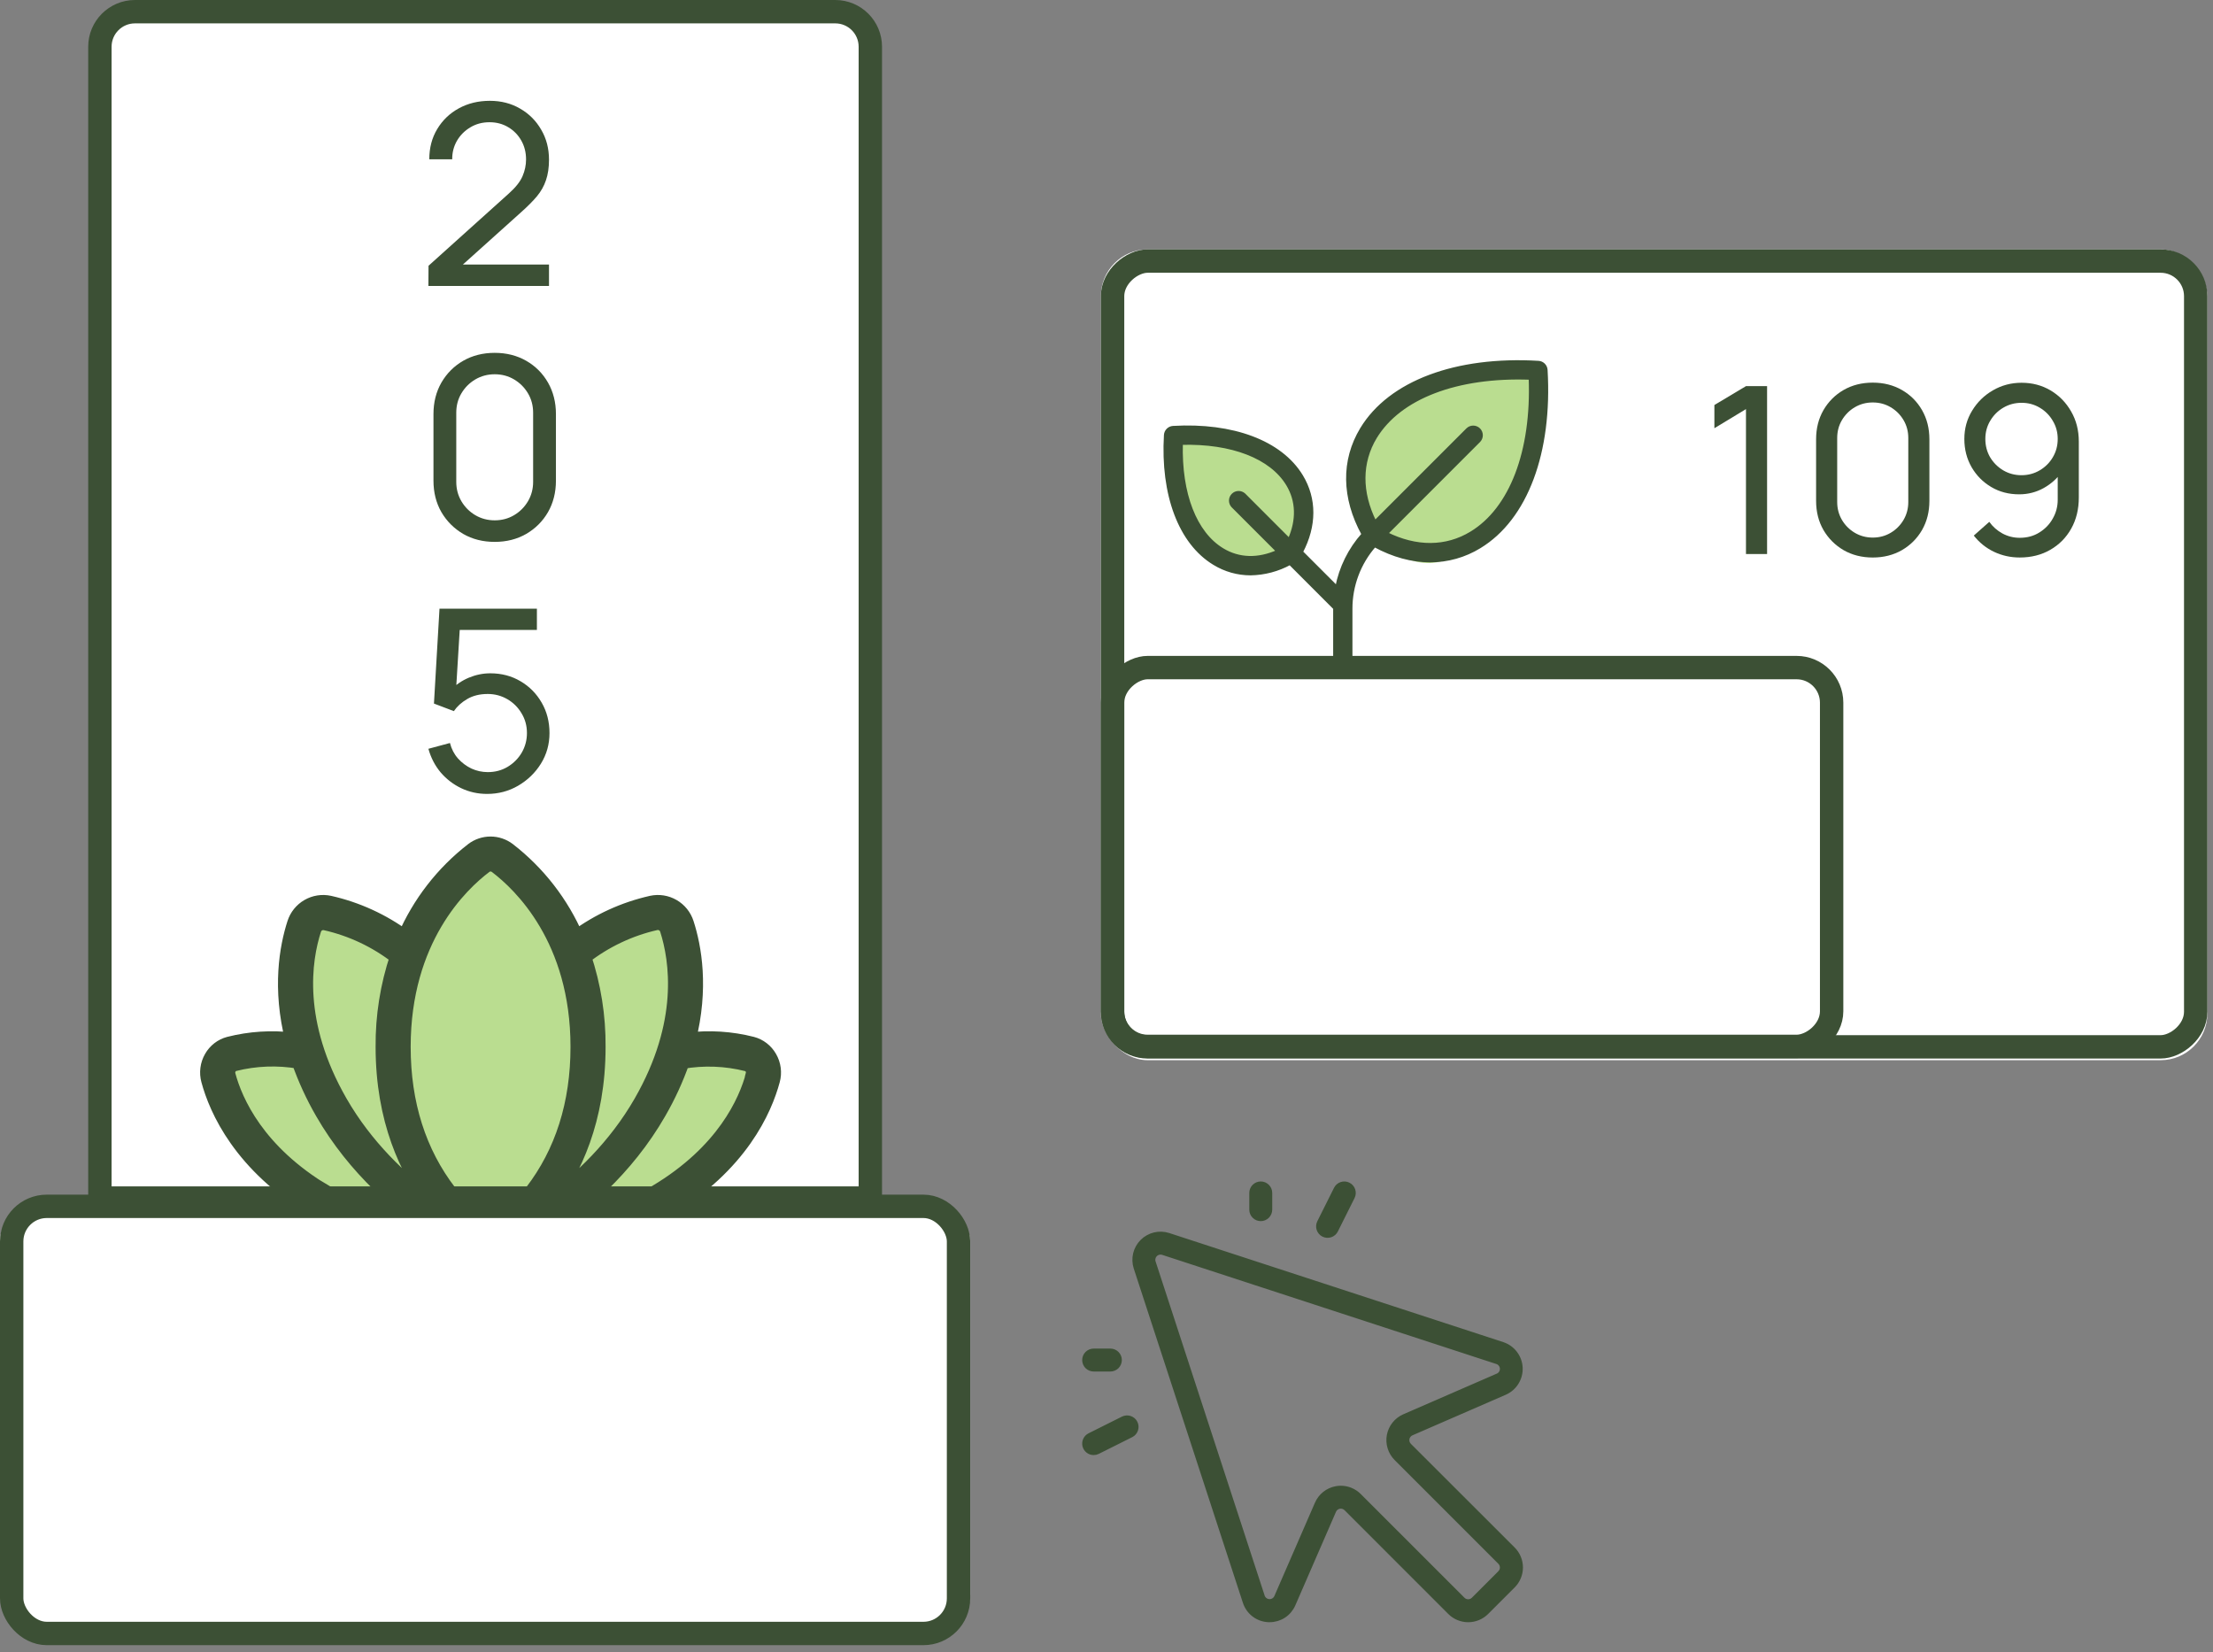
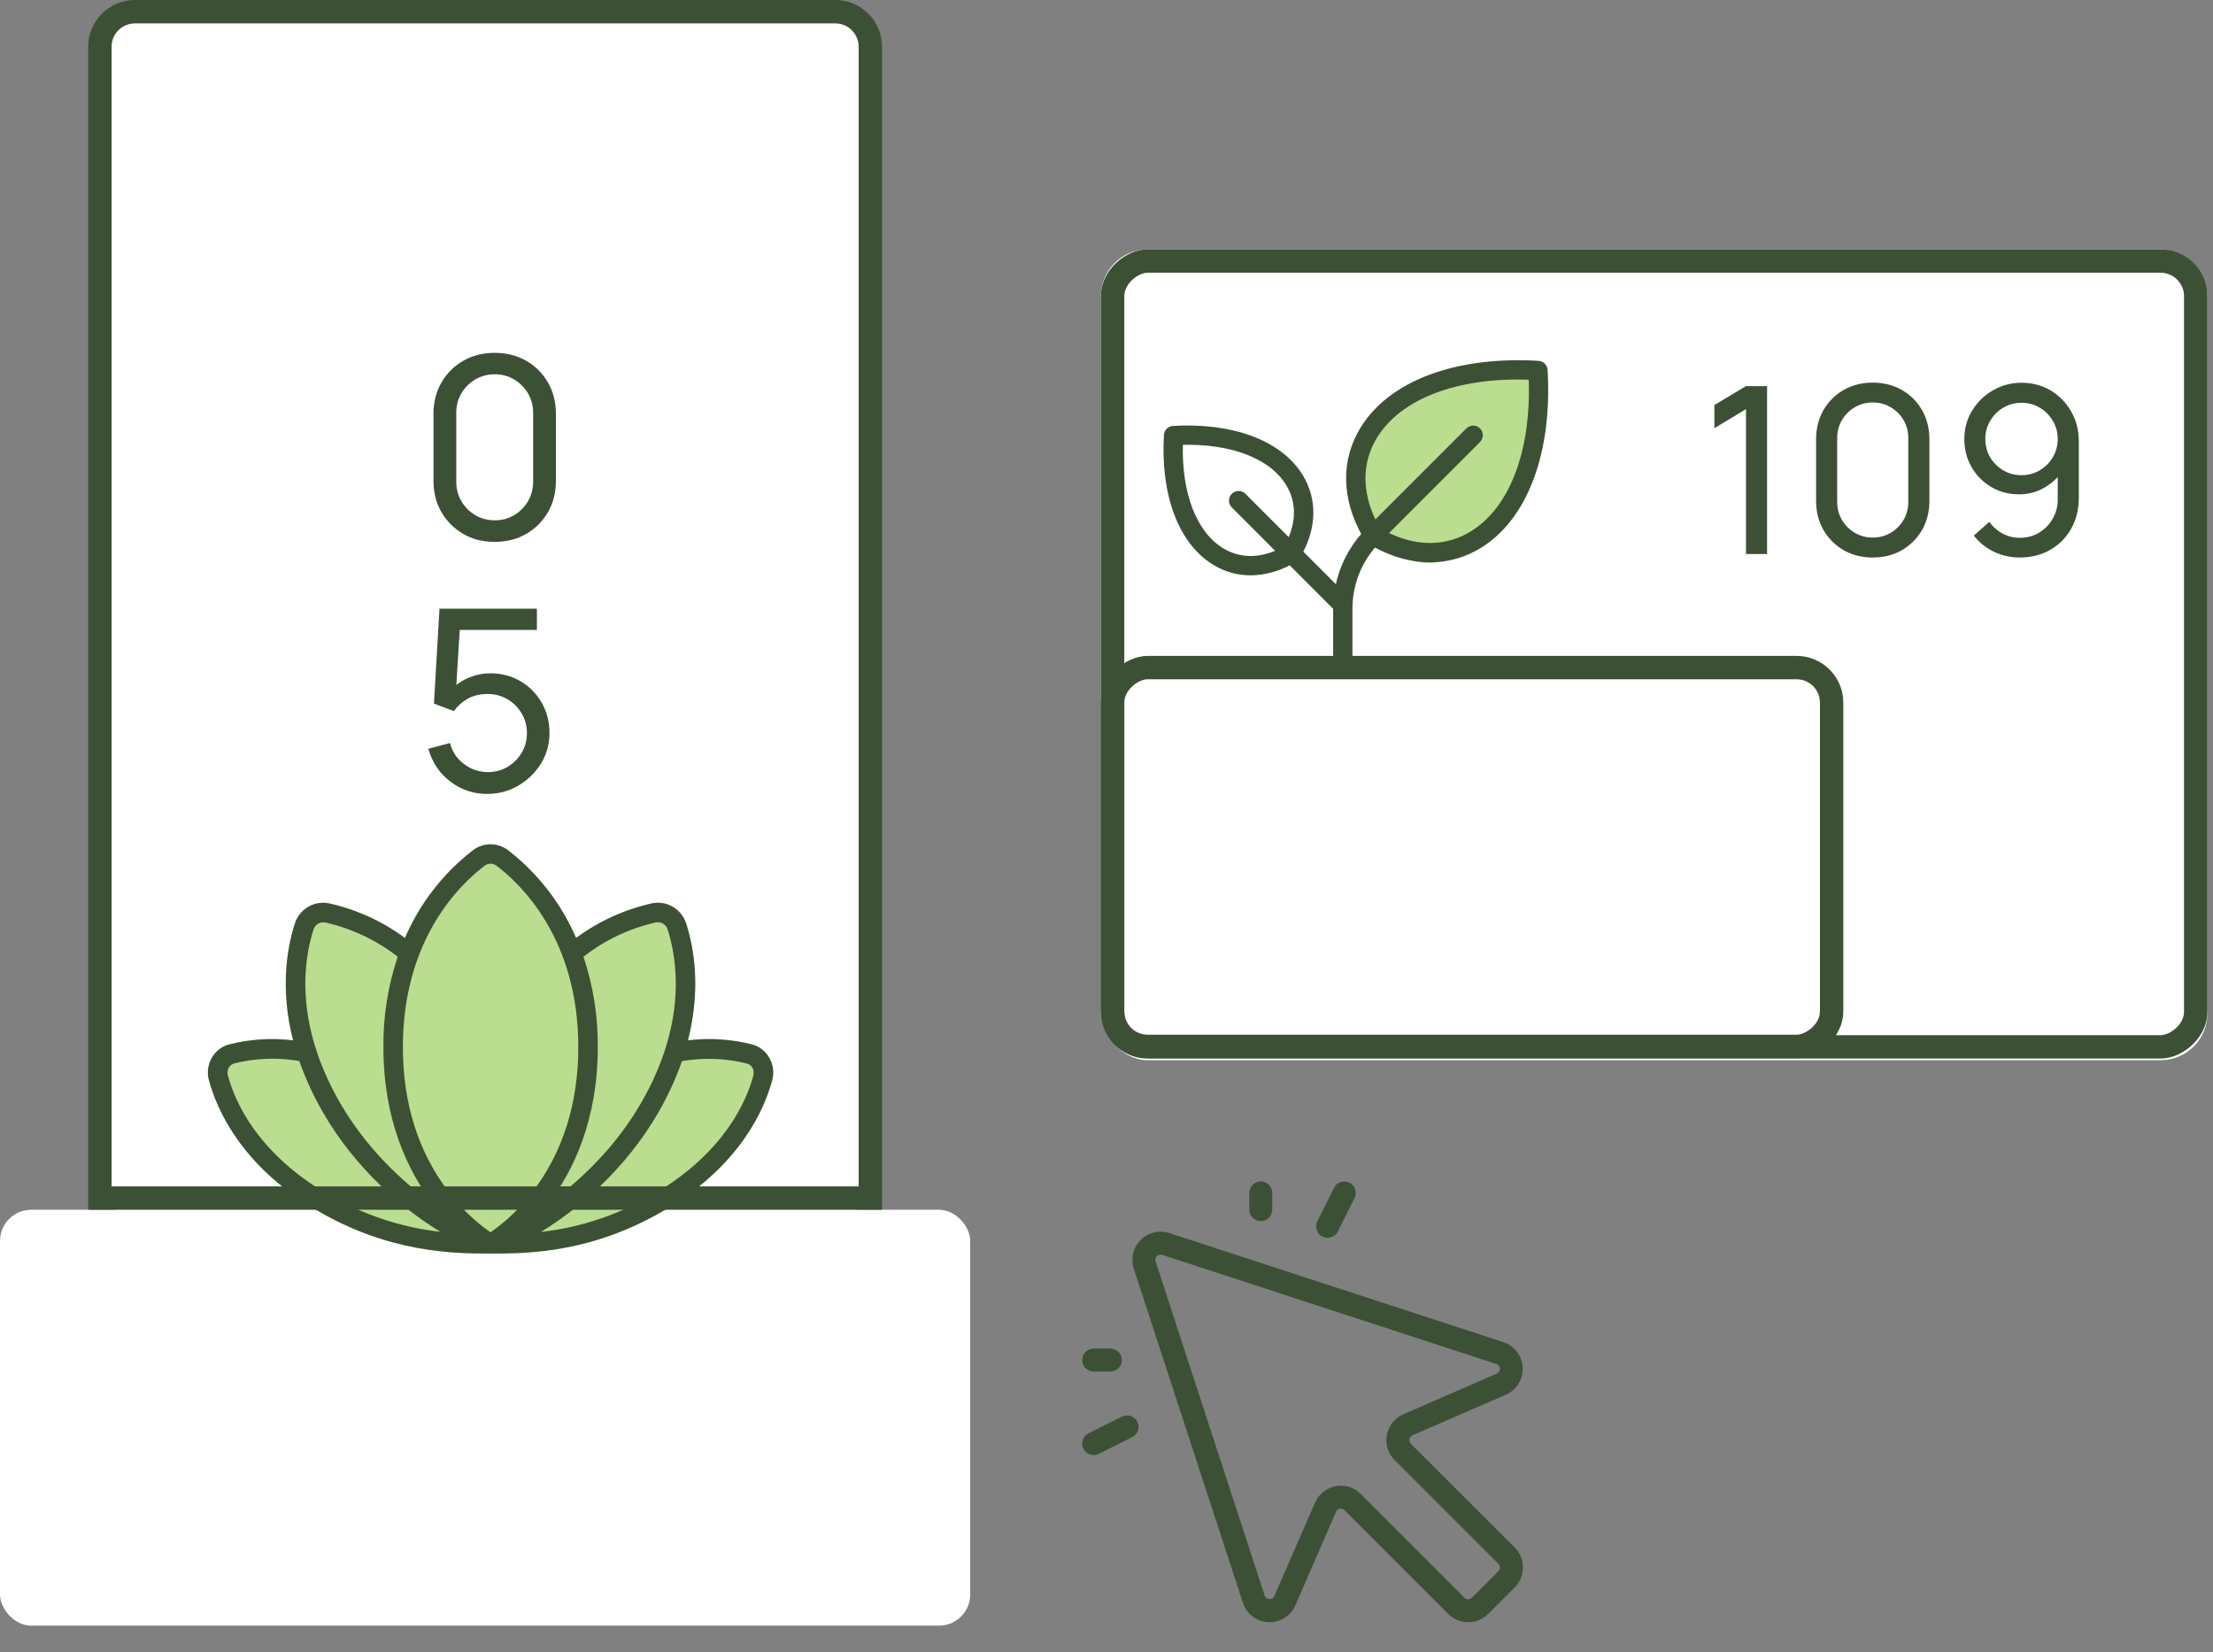
<svg xmlns="http://www.w3.org/2000/svg" fill="none" viewBox="0 0 142 106" height="106" width="142">
  <rect x="0" y="0" width="142" height="106" fill="#808080" stroke="none" />
  <mask fill="black" height="30" width="30" y="75" x="68.64" maskUnits="userSpaceOnUse" id="path-1-outside-1_4162_1914">
    <rect height="30" width="30" y="75" x="68.64" fill="white" />
    <path d="M90.389 92.774C90.327 92.712 90.281 92.636 90.255 92.553C90.229 92.469 90.224 92.38 90.241 92.295C90.257 92.209 90.294 92.128 90.349 92.06C90.403 91.992 90.473 91.938 90.554 91.903L96.552 89.295C96.848 89.163 97.097 88.945 97.266 88.669C97.436 88.394 97.519 88.074 97.504 87.75C97.489 87.427 97.376 87.116 97.181 86.858C96.986 86.599 96.718 86.406 96.411 86.302L74.958 79.297C74.677 79.207 74.377 79.197 74.09 79.266C73.803 79.336 73.541 79.483 73.332 79.692C73.123 79.901 72.976 80.163 72.906 80.45C72.837 80.737 72.847 81.037 72.937 81.318L79.942 102.771C80.042 103.081 80.234 103.353 80.493 103.551C80.751 103.748 81.064 103.862 81.39 103.876H81.469C81.781 103.877 82.086 103.786 82.347 103.615C82.608 103.443 82.812 103.199 82.935 102.912L85.543 96.913C85.578 96.833 85.632 96.763 85.7 96.708C85.768 96.654 85.849 96.617 85.935 96.601C86.021 96.584 86.109 96.589 86.193 96.615C86.276 96.641 86.352 96.687 86.414 96.749L93.07 103.405C93.22 103.555 93.397 103.674 93.593 103.755C93.788 103.836 93.998 103.878 94.21 103.878C94.421 103.878 94.631 103.836 94.826 103.755C95.022 103.674 95.199 103.555 95.349 103.405L97.049 101.705C97.199 101.555 97.318 101.378 97.399 101.182C97.481 100.987 97.522 100.777 97.522 100.565C97.522 100.354 97.481 100.144 97.399 99.949C97.318 99.753 97.199 99.576 97.049 99.426L90.389 92.774ZM96.285 100.949L94.585 102.649C94.484 102.75 94.348 102.806 94.206 102.806C94.064 102.806 93.928 102.75 93.828 102.649L87.171 95.993C86.87 95.691 86.461 95.522 86.035 95.521C85.933 95.521 85.832 95.531 85.733 95.551C85.476 95.6 85.234 95.711 85.03 95.874C84.825 96.038 84.664 96.249 84.559 96.489L81.951 102.487C81.906 102.583 81.834 102.664 81.743 102.719C81.652 102.774 81.546 102.801 81.44 102.796C81.334 102.791 81.232 102.754 81.147 102.691C81.061 102.628 80.996 102.54 80.961 102.44L73.957 80.986C73.928 80.893 73.926 80.793 73.949 80.699C73.973 80.604 74.021 80.518 74.09 80.449C74.159 80.38 74.246 80.331 74.34 80.308C74.435 80.284 74.534 80.287 74.627 80.316L96.078 87.322C96.18 87.355 96.27 87.419 96.335 87.504C96.4 87.59 96.438 87.693 96.443 87.8C96.448 87.908 96.42 88.014 96.363 88.105C96.306 88.197 96.223 88.268 96.125 88.311L90.126 90.92C89.886 91.025 89.675 91.186 89.511 91.391C89.347 91.596 89.236 91.838 89.187 92.095C89.138 92.353 89.153 92.618 89.231 92.869C89.308 93.119 89.445 93.347 89.63 93.532L96.287 100.189C96.387 100.289 96.443 100.426 96.443 100.567C96.443 100.709 96.387 100.846 96.287 100.946L96.285 100.949ZM80.362 77.609V76.536C80.362 76.394 80.418 76.258 80.519 76.157C80.619 76.057 80.756 76 80.898 76C81.04 76 81.176 76.057 81.277 76.157C81.377 76.258 81.434 76.394 81.434 76.536V77.609C81.434 77.751 81.377 77.887 81.277 77.988C81.176 78.088 81.04 78.145 80.898 78.145C80.756 78.145 80.619 78.088 80.519 77.988C80.418 77.887 80.362 77.751 80.362 77.609ZM69.64 87.258C69.64 87.115 69.697 86.979 69.797 86.879C69.898 86.778 70.034 86.722 70.177 86.722H71.249C71.391 86.722 71.527 86.778 71.628 86.879C71.728 86.979 71.785 87.115 71.785 87.258C71.785 87.4 71.728 87.536 71.628 87.637C71.527 87.737 71.391 87.794 71.249 87.794H70.177C70.034 87.794 69.898 87.737 69.797 87.637C69.697 87.536 69.64 87.4 69.64 87.258ZM84.707 78.441L85.779 76.296C85.842 76.169 85.954 76.073 86.089 76.028C86.224 75.983 86.371 75.993 86.498 76.057C86.626 76.12 86.722 76.232 86.767 76.367C86.812 76.502 86.802 76.649 86.738 76.776L85.666 78.921C85.602 79.048 85.491 79.145 85.356 79.189C85.221 79.234 85.074 79.224 84.946 79.16C84.819 79.097 84.722 78.985 84.677 78.85C84.632 78.715 84.643 78.568 84.707 78.441ZM72.8 91.306C72.832 91.369 72.851 91.438 72.856 91.508C72.861 91.579 72.852 91.649 72.83 91.716C72.808 91.783 72.772 91.844 72.726 91.898C72.68 91.951 72.624 91.995 72.561 92.026L70.416 93.098C70.342 93.135 70.26 93.154 70.177 93.154C70.056 93.155 69.938 93.114 69.843 93.039C69.749 92.964 69.682 92.859 69.654 92.742C69.626 92.624 69.639 92.5 69.69 92.391C69.742 92.281 69.828 92.192 69.937 92.138L72.081 91.066C72.144 91.035 72.212 91.016 72.283 91.011C72.353 91.006 72.424 91.015 72.49 91.037C72.557 91.059 72.619 91.095 72.672 91.141C72.725 91.187 72.769 91.243 72.8 91.306Z" />
  </mask>
  <path fill="#3C5035" d="M90.389 92.774C90.327 92.712 90.281 92.636 90.255 92.553C90.229 92.469 90.224 92.38 90.241 92.295C90.257 92.209 90.294 92.128 90.349 92.06C90.403 91.992 90.473 91.938 90.554 91.903L96.552 89.295C96.848 89.163 97.097 88.945 97.266 88.669C97.436 88.394 97.519 88.074 97.504 87.75C97.489 87.427 97.376 87.116 97.181 86.858C96.986 86.599 96.718 86.406 96.411 86.302L74.958 79.297C74.677 79.207 74.377 79.197 74.09 79.266C73.803 79.336 73.541 79.483 73.332 79.692C73.123 79.901 72.976 80.163 72.906 80.45C72.837 80.737 72.847 81.037 72.937 81.318L79.942 102.771C80.042 103.081 80.234 103.353 80.493 103.551C80.751 103.748 81.064 103.862 81.39 103.876H81.469C81.781 103.877 82.086 103.786 82.347 103.615C82.608 103.443 82.812 103.199 82.935 102.912L85.543 96.913C85.578 96.833 85.632 96.763 85.7 96.708C85.768 96.654 85.849 96.617 85.935 96.601C86.021 96.584 86.109 96.589 86.193 96.615C86.276 96.641 86.352 96.687 86.414 96.749L93.07 103.405C93.22 103.555 93.397 103.674 93.593 103.755C93.788 103.836 93.998 103.878 94.21 103.878C94.421 103.878 94.631 103.836 94.826 103.755C95.022 103.674 95.199 103.555 95.349 103.405L97.049 101.705C97.199 101.555 97.318 101.378 97.399 101.182C97.481 100.987 97.522 100.777 97.522 100.565C97.522 100.354 97.481 100.144 97.399 99.949C97.318 99.753 97.199 99.576 97.049 99.426L90.389 92.774ZM96.285 100.949L94.585 102.649C94.484 102.75 94.348 102.806 94.206 102.806C94.064 102.806 93.928 102.75 93.828 102.649L87.171 95.993C86.87 95.691 86.461 95.522 86.035 95.521C85.933 95.521 85.832 95.531 85.733 95.551C85.476 95.6 85.234 95.711 85.03 95.874C84.825 96.038 84.664 96.249 84.559 96.489L81.951 102.487C81.906 102.583 81.834 102.664 81.743 102.719C81.652 102.774 81.546 102.801 81.44 102.796C81.334 102.791 81.232 102.754 81.147 102.691C81.061 102.628 80.996 102.54 80.961 102.44L73.957 80.986C73.928 80.893 73.926 80.793 73.949 80.699C73.973 80.604 74.021 80.518 74.09 80.449C74.159 80.38 74.246 80.331 74.34 80.308C74.435 80.284 74.534 80.287 74.627 80.316L96.078 87.322C96.18 87.355 96.27 87.419 96.335 87.504C96.4 87.59 96.438 87.693 96.443 87.8C96.448 87.908 96.42 88.014 96.363 88.105C96.306 88.197 96.223 88.268 96.125 88.311L90.126 90.92C89.886 91.025 89.675 91.186 89.511 91.391C89.347 91.596 89.236 91.838 89.187 92.095C89.138 92.353 89.153 92.618 89.231 92.869C89.308 93.119 89.445 93.347 89.63 93.532L96.287 100.189C96.387 100.289 96.443 100.426 96.443 100.567C96.443 100.709 96.387 100.846 96.287 100.946L96.285 100.949ZM80.362 77.609V76.536C80.362 76.394 80.418 76.258 80.519 76.157C80.619 76.057 80.756 76 80.898 76C81.04 76 81.176 76.057 81.277 76.157C81.377 76.258 81.434 76.394 81.434 76.536V77.609C81.434 77.751 81.377 77.887 81.277 77.988C81.176 78.088 81.04 78.145 80.898 78.145C80.756 78.145 80.619 78.088 80.519 77.988C80.418 77.887 80.362 77.751 80.362 77.609ZM69.64 87.258C69.64 87.115 69.697 86.979 69.797 86.879C69.898 86.778 70.034 86.722 70.177 86.722H71.249C71.391 86.722 71.527 86.778 71.628 86.879C71.728 86.979 71.785 87.115 71.785 87.258C71.785 87.4 71.728 87.536 71.628 87.637C71.527 87.737 71.391 87.794 71.249 87.794H70.177C70.034 87.794 69.898 87.737 69.797 87.637C69.697 87.536 69.64 87.4 69.64 87.258ZM84.707 78.441L85.779 76.296C85.842 76.169 85.954 76.073 86.089 76.028C86.224 75.983 86.371 75.993 86.498 76.057C86.626 76.12 86.722 76.232 86.767 76.367C86.812 76.502 86.802 76.649 86.738 76.776L85.666 78.921C85.602 79.048 85.491 79.145 85.356 79.189C85.221 79.234 85.074 79.224 84.946 79.16C84.819 79.097 84.722 78.985 84.677 78.85C84.632 78.715 84.643 78.568 84.707 78.441ZM72.8 91.306C72.832 91.369 72.851 91.438 72.856 91.508C72.861 91.579 72.852 91.649 72.83 91.716C72.808 91.783 72.772 91.844 72.726 91.898C72.68 91.951 72.624 91.995 72.561 92.026L70.416 93.098C70.342 93.135 70.26 93.154 70.177 93.154C70.056 93.155 69.938 93.114 69.843 93.039C69.749 92.964 69.682 92.859 69.654 92.742C69.626 92.624 69.639 92.5 69.69 92.391C69.742 92.281 69.828 92.192 69.937 92.138L72.081 91.066C72.144 91.035 72.212 91.016 72.283 91.011C72.353 91.006 72.424 91.015 72.49 91.037C72.557 91.059 72.619 91.095 72.672 91.141C72.725 91.187 72.769 91.243 72.8 91.306Z" />
  <path mask="url(#path-1-outside-1_4162_1914)" stroke-width="0.4" stroke="#3C5035" d="M90.389 92.774C90.327 92.712 90.281 92.636 90.255 92.553C90.229 92.469 90.224 92.38 90.241 92.295C90.257 92.209 90.294 92.128 90.349 92.06C90.403 91.992 90.473 91.938 90.554 91.903L96.552 89.295C96.848 89.163 97.097 88.945 97.266 88.669C97.436 88.394 97.519 88.074 97.504 87.75C97.489 87.427 97.376 87.116 97.181 86.858C96.986 86.599 96.718 86.406 96.411 86.302L74.958 79.297C74.677 79.207 74.377 79.197 74.09 79.266C73.803 79.336 73.541 79.483 73.332 79.692C73.123 79.901 72.976 80.163 72.906 80.45C72.837 80.737 72.847 81.037 72.937 81.318L79.942 102.771C80.042 103.081 80.234 103.353 80.493 103.551C80.751 103.748 81.064 103.862 81.39 103.876H81.469C81.781 103.877 82.086 103.786 82.347 103.615C82.608 103.443 82.812 103.199 82.935 102.912L85.543 96.913C85.578 96.833 85.632 96.763 85.7 96.708C85.768 96.654 85.849 96.617 85.935 96.601C86.021 96.584 86.109 96.589 86.193 96.615C86.276 96.641 86.352 96.687 86.414 96.749L93.07 103.405C93.22 103.555 93.397 103.674 93.593 103.755C93.788 103.836 93.998 103.878 94.21 103.878C94.421 103.878 94.631 103.836 94.826 103.755C95.022 103.674 95.199 103.555 95.349 103.405L97.049 101.705C97.199 101.555 97.318 101.378 97.399 101.182C97.481 100.987 97.522 100.777 97.522 100.565C97.522 100.354 97.481 100.144 97.399 99.949C97.318 99.753 97.199 99.576 97.049 99.426L90.389 92.774ZM96.285 100.949L94.585 102.649C94.484 102.75 94.348 102.806 94.206 102.806C94.064 102.806 93.928 102.75 93.828 102.649L87.171 95.993C86.87 95.691 86.461 95.522 86.035 95.521C85.933 95.521 85.832 95.531 85.733 95.551C85.476 95.6 85.234 95.711 85.03 95.874C84.825 96.038 84.664 96.249 84.559 96.489L81.951 102.487C81.906 102.583 81.834 102.664 81.743 102.719C81.652 102.774 81.546 102.801 81.44 102.796C81.334 102.791 81.232 102.754 81.147 102.691C81.061 102.628 80.996 102.54 80.961 102.44L73.957 80.986C73.928 80.893 73.926 80.793 73.949 80.699C73.973 80.604 74.021 80.518 74.09 80.449C74.159 80.38 74.246 80.331 74.34 80.308C74.435 80.284 74.534 80.287 74.627 80.316L96.078 87.322C96.18 87.355 96.27 87.419 96.335 87.504C96.4 87.59 96.438 87.693 96.443 87.8C96.448 87.908 96.42 88.014 96.363 88.105C96.306 88.197 96.223 88.268 96.125 88.311L90.126 90.92C89.886 91.025 89.675 91.186 89.511 91.391C89.347 91.596 89.236 91.838 89.187 92.095C89.138 92.353 89.153 92.618 89.231 92.869C89.308 93.119 89.445 93.347 89.63 93.532L96.287 100.189C96.387 100.289 96.443 100.426 96.443 100.567C96.443 100.709 96.387 100.846 96.287 100.946L96.285 100.949ZM80.362 77.609V76.536C80.362 76.394 80.418 76.258 80.519 76.157C80.619 76.057 80.756 76 80.898 76C81.04 76 81.176 76.057 81.277 76.157C81.377 76.258 81.434 76.394 81.434 76.536V77.609C81.434 77.751 81.377 77.887 81.277 77.988C81.176 78.088 81.04 78.145 80.898 78.145C80.756 78.145 80.619 78.088 80.519 77.988C80.418 77.887 80.362 77.751 80.362 77.609ZM69.64 87.258C69.64 87.115 69.697 86.979 69.797 86.879C69.898 86.778 70.034 86.722 70.177 86.722H71.249C71.391 86.722 71.527 86.778 71.628 86.879C71.728 86.979 71.785 87.115 71.785 87.258C71.785 87.4 71.728 87.536 71.628 87.637C71.527 87.737 71.391 87.794 71.249 87.794H70.177C70.034 87.794 69.898 87.737 69.797 87.637C69.697 87.536 69.64 87.4 69.64 87.258ZM84.707 78.441L85.779 76.296C85.842 76.169 85.954 76.073 86.089 76.028C86.224 75.983 86.371 75.993 86.498 76.057C86.626 76.12 86.722 76.232 86.767 76.367C86.812 76.502 86.802 76.649 86.738 76.776L85.666 78.921C85.602 79.048 85.491 79.145 85.356 79.189C85.221 79.234 85.074 79.224 84.946 79.16C84.819 79.097 84.722 78.985 84.677 78.85C84.632 78.715 84.643 78.568 84.707 78.441ZM72.8 91.306C72.832 91.369 72.851 91.438 72.856 91.508C72.861 91.579 72.852 91.649 72.83 91.716C72.808 91.783 72.772 91.844 72.726 91.898C72.68 91.951 72.624 91.995 72.561 92.026L70.416 93.098C70.342 93.135 70.26 93.154 70.177 93.154C70.056 93.155 69.938 93.114 69.843 93.039C69.749 92.964 69.682 92.859 69.654 92.742C69.626 92.624 69.639 92.5 69.69 92.391C69.742 92.281 69.828 92.192 69.937 92.138L72.081 91.066C72.144 91.035 72.212 91.016 72.283 91.011C72.353 91.006 72.424 91.015 72.49 91.037C72.557 91.059 72.619 91.095 72.672 91.141C72.725 91.187 72.769 91.243 72.8 91.306Z" />
  <rect fill="white" rx="4" height="79.233" width="49.319" x="6.468" />
  <rect fill="white" rx="2" height="26.681" width="62.255" y="77.616" />
  <path fill="#BADD90" d="M48.891 67.324C49.081 67.471 49.24 67.654 49.359 67.862C49.485 68.078 49.567 68.316 49.599 68.564C49.632 68.811 49.615 69.063 49.549 69.304C49.043 71.178 47.508 74.73 42.746 77.577C37.984 80.424 33.754 80.424 31.479 80.424C29.204 80.424 24.951 80.408 20.211 77.577C15.471 74.746 13.914 71.18 13.407 69.304C13.341 69.063 13.323 68.812 13.356 68.564C13.388 68.317 13.469 68.078 13.595 67.862C13.713 67.654 13.872 67.471 14.062 67.324C14.252 67.177 14.47 67.07 14.702 67.009C16.042 66.669 17.434 66.58 18.807 66.748C17.95 63.399 18.435 60.757 18.924 59.244C19.068 58.793 19.374 58.413 19.783 58.176C20.193 57.939 20.676 57.863 21.138 57.964C22.889 58.358 24.539 59.113 25.984 60.179C26.938 57.964 28.439 56.027 30.346 54.551C30.67 54.304 31.067 54.17 31.474 54.17C31.882 54.17 32.279 54.304 32.603 54.551C34.51 56.027 36.011 57.964 36.965 60.179C38.409 59.112 40.059 58.358 41.811 57.964C42.273 57.863 42.756 57.939 43.165 58.176C43.575 58.413 43.881 58.793 44.025 59.244C44.514 60.751 44.999 63.393 44.142 66.748C45.516 66.579 46.91 66.668 48.252 67.009C48.484 67.07 48.701 67.177 48.891 67.324Z" />
  <path fill="#3C5035" d="M49.359 67.862C49.24 67.654 49.081 67.471 48.891 67.324C48.701 67.177 48.484 67.07 48.252 67.009C46.91 66.668 45.516 66.579 44.142 66.748C44.999 63.393 44.514 60.751 44.025 59.244C43.881 58.793 43.575 58.413 43.165 58.176C42.756 57.939 42.273 57.863 41.811 57.964C40.059 58.358 38.409 59.112 36.965 60.179C36.011 57.964 34.51 56.027 32.603 54.551C32.279 54.304 31.882 54.17 31.474 54.17C31.067 54.17 30.67 54.304 30.346 54.551C28.439 56.027 26.938 57.964 25.984 60.179C24.539 59.113 22.889 58.358 21.138 57.964C20.676 57.863 20.193 57.939 19.783 58.176C19.374 58.413 19.068 58.793 18.924 59.244C18.435 60.757 17.95 63.399 18.807 66.748C17.434 66.58 16.042 66.669 14.702 67.009C14.47 67.07 14.252 67.177 14.062 67.324C13.872 67.471 13.713 67.654 13.595 67.862C13.469 68.078 13.388 68.317 13.356 68.564C13.323 68.812 13.341 69.063 13.407 69.304C13.914 71.18 15.471 74.746 20.211 77.577C24.951 80.408 29.204 80.424 31.479 80.424C33.754 80.424 37.984 80.424 42.746 77.577C47.508 74.73 49.043 71.178 49.549 69.304C49.615 69.063 49.632 68.811 49.599 68.564C49.567 68.316 49.485 68.078 49.359 67.862ZM42.078 59.18C42.239 59.147 42.406 59.175 42.547 59.258C42.688 59.342 42.792 59.475 42.84 59.632C43.465 61.586 44.09 65.627 41.156 70.731C39.522 73.575 37.23 75.765 35.198 77.21C36.794 75.108 38.358 71.863 38.358 67.165C38.374 65.2 38.063 63.245 37.438 61.381C38.804 60.315 40.389 59.563 42.078 59.18ZM20.118 59.632C20.167 59.476 20.273 59.344 20.413 59.262C20.554 59.18 20.72 59.154 20.88 59.188C22.569 59.569 24.153 60.317 25.52 61.381C24.895 63.245 24.584 65.2 24.601 67.165C24.601 71.863 26.164 75.11 27.76 77.206C25.728 75.762 23.436 73.572 21.802 70.728C18.866 65.619 19.487 61.578 20.118 59.632ZM20.856 76.515C16.495 73.909 15.072 70.681 14.619 68.988C14.596 68.906 14.589 68.821 14.6 68.737C14.611 68.653 14.639 68.572 14.683 68.499C14.719 68.433 14.769 68.375 14.828 68.328C14.887 68.282 14.956 68.248 15.028 68.228C16.395 67.885 17.819 67.832 19.207 68.072C19.607 69.211 20.112 70.31 20.717 71.355C22.793 74.966 25.823 77.557 28.263 79.032C25.64 78.737 23.113 77.875 20.856 76.504V76.515ZM31.487 79.07C30.468 78.361 29.567 77.495 28.817 76.506C26.847 73.948 25.851 70.809 25.851 67.165C25.851 60.248 29.523 56.73 31.102 55.54C31.211 55.459 31.343 55.414 31.479 55.414C31.615 55.414 31.747 55.459 31.856 55.54C33.435 56.73 37.107 60.248 37.107 67.165C37.107 70.809 36.111 73.948 34.149 76.495C33.399 77.484 32.498 78.35 31.479 79.059L31.487 79.07ZM48.347 68.988C47.891 70.681 46.471 73.909 42.11 76.515C39.853 77.885 37.326 78.746 34.703 79.04C37.143 77.564 40.174 74.975 42.249 71.363C42.854 70.318 43.359 69.219 43.759 68.08C45.147 67.839 46.571 67.892 47.938 68.236C48.01 68.256 48.079 68.29 48.138 68.336C48.197 68.383 48.247 68.441 48.283 68.507C48.363 68.65 48.383 68.819 48.339 68.977L48.347 68.988Z" />
-   <path stroke="#3C5035" d="M49.359 67.862C49.24 67.654 49.081 67.471 48.891 67.324C48.701 67.177 48.484 67.07 48.252 67.009C46.91 66.668 45.516 66.579 44.142 66.748C44.999 63.393 44.514 60.751 44.025 59.244C43.881 58.793 43.575 58.413 43.165 58.176C42.756 57.939 42.273 57.863 41.811 57.964C40.059 58.358 38.409 59.112 36.965 60.179C36.011 57.964 34.51 56.027 32.603 54.551C32.279 54.304 31.882 54.17 31.474 54.17C31.067 54.17 30.67 54.304 30.346 54.551C28.439 56.027 26.938 57.964 25.984 60.179C24.539 59.113 22.889 58.358 21.138 57.964C20.676 57.863 20.193 57.939 19.783 58.176C19.374 58.413 19.068 58.793 18.924 59.244C18.435 60.757 17.95 63.399 18.807 66.748C17.434 66.58 16.042 66.669 14.702 67.009C14.47 67.07 14.252 67.177 14.062 67.324C13.872 67.471 13.713 67.654 13.595 67.862C13.469 68.078 13.388 68.317 13.356 68.564C13.323 68.812 13.341 69.063 13.407 69.304C13.914 71.18 15.471 74.746 20.211 77.577C24.951 80.408 29.204 80.424 31.479 80.424C33.754 80.424 37.984 80.424 42.746 77.577C47.508 74.73 49.043 71.178 49.549 69.304C49.615 69.063 49.632 68.811 49.599 68.564C49.567 68.316 49.485 68.078 49.359 67.862ZM42.078 59.18C42.239 59.147 42.406 59.175 42.547 59.258C42.688 59.342 42.792 59.475 42.84 59.632C43.465 61.586 44.09 65.627 41.156 70.731C39.522 73.575 37.23 75.765 35.198 77.21C36.794 75.108 38.358 71.863 38.358 67.165C38.374 65.2 38.063 63.245 37.438 61.381C38.804 60.315 40.389 59.563 42.078 59.18ZM20.118 59.632C20.167 59.476 20.273 59.344 20.413 59.262C20.554 59.18 20.72 59.154 20.88 59.188C22.569 59.569 24.153 60.317 25.52 61.381C24.895 63.245 24.584 65.2 24.601 67.165C24.601 71.863 26.164 75.11 27.76 77.206C25.728 75.762 23.436 73.572 21.802 70.728C18.866 65.619 19.487 61.578 20.118 59.632ZM20.856 76.515C16.495 73.909 15.072 70.681 14.619 68.988C14.596 68.906 14.589 68.821 14.6 68.737C14.611 68.653 14.639 68.572 14.683 68.499C14.719 68.433 14.769 68.375 14.828 68.328C14.887 68.282 14.956 68.248 15.028 68.228C16.395 67.885 17.819 67.832 19.207 68.072C19.607 69.211 20.112 70.31 20.717 71.355C22.793 74.966 25.823 77.557 28.263 79.032C25.64 78.737 23.113 77.875 20.856 76.504V76.515ZM31.487 79.07C30.468 78.361 29.567 77.495 28.817 76.506C26.847 73.948 25.851 70.809 25.851 67.165C25.851 60.248 29.523 56.73 31.102 55.54C31.211 55.459 31.343 55.414 31.479 55.414C31.615 55.414 31.747 55.459 31.856 55.54C33.435 56.73 37.107 60.248 37.107 67.165C37.107 70.809 36.111 73.948 34.149 76.495C33.399 77.484 32.498 78.35 31.479 79.059L31.487 79.07ZM48.347 68.988C47.891 70.681 46.471 73.909 42.11 76.515C39.853 77.885 37.326 78.746 34.703 79.04C37.143 77.564 40.174 74.975 42.249 71.363C42.854 70.318 43.359 69.219 43.759 68.08C45.147 67.839 46.571 67.892 47.938 68.236C48.01 68.256 48.079 68.29 48.138 68.336C48.197 68.383 48.247 68.441 48.283 68.507C48.363 68.65 48.383 68.819 48.339 68.977L48.347 68.988Z" />
  <path stroke-width="1.5" stroke="#3C5035" d="M6.41 3C6.41 1.757 7.418 0.75 8.66 0.75H53.596C54.839 0.75 55.846 1.757 55.846 3V76.866H6.41V3Z" />
-   <rect stroke-width="1.5" stroke="#3C5035" fill="white" rx="2.25" height="27.404" width="60.755" y="77.396" x="0.75" />
  <path fill="#3C5035" d="M31.257 50.936C30.659 50.936 30.101 50.812 29.583 50.564C29.071 50.316 28.632 49.976 28.265 49.545C27.904 49.108 27.646 48.607 27.489 48.041L28.872 47.669C28.969 48.052 29.141 48.383 29.389 48.664C29.637 48.939 29.926 49.154 30.255 49.311C30.589 49.462 30.936 49.537 31.297 49.537C31.772 49.537 32.198 49.424 32.575 49.197C32.958 48.966 33.259 48.661 33.48 48.284C33.701 47.901 33.812 47.483 33.812 47.031C33.812 46.562 33.696 46.139 33.464 45.761C33.238 45.379 32.933 45.077 32.551 44.856C32.168 44.635 31.75 44.524 31.297 44.524C30.785 44.524 30.346 44.632 29.98 44.848C29.618 45.058 29.333 45.317 29.123 45.624L27.845 45.139L28.201 39.051H34.451V40.417H28.896L29.535 39.819L29.236 44.694L28.92 44.282C29.244 43.937 29.629 43.67 30.077 43.481C30.529 43.293 30.99 43.198 31.459 43.198C32.181 43.198 32.828 43.368 33.4 43.708C33.971 44.042 34.424 44.5 34.758 45.082C35.092 45.659 35.259 46.308 35.259 47.031C35.259 47.748 35.076 48.402 34.709 48.995C34.343 49.583 33.855 50.054 33.246 50.41C32.642 50.761 31.979 50.936 31.257 50.936Z" />
  <path fill="#3C5035" d="M31.743 34.766C30.988 34.766 30.315 34.596 29.722 34.256C29.134 33.911 28.668 33.445 28.323 32.858C27.983 32.265 27.814 31.591 27.814 30.836V26.567C27.814 25.813 27.983 25.139 28.323 24.546C28.668 23.953 29.134 23.487 29.722 23.147C30.315 22.808 30.988 22.638 31.743 22.638C32.498 22.638 33.171 22.808 33.764 23.147C34.357 23.487 34.823 23.953 35.163 24.546C35.502 25.139 35.672 25.813 35.672 26.567V30.836C35.672 31.591 35.502 32.265 35.163 32.858C34.823 33.445 34.357 33.911 33.764 34.256C33.171 34.596 32.498 34.766 31.743 34.766ZM31.743 33.383C32.201 33.383 32.616 33.273 32.988 33.052C33.36 32.831 33.656 32.534 33.877 32.162C34.098 31.785 34.209 31.37 34.209 30.917V26.478C34.209 26.02 34.098 25.605 33.877 25.233C33.656 24.861 33.36 24.565 32.988 24.344C32.616 24.123 32.201 24.012 31.743 24.012C31.29 24.012 30.875 24.123 30.498 24.344C30.126 24.565 29.829 24.861 29.608 25.233C29.387 25.605 29.277 26.02 29.277 26.478V30.917C29.277 31.37 29.387 31.785 29.608 32.162C29.829 32.534 30.126 32.831 30.498 33.052C30.875 33.273 31.29 33.383 31.743 33.383Z" />
-   <path fill="#3C5035" d="M27.489 18.345L27.497 17.051L32.664 12.402C33.095 12.014 33.383 11.648 33.529 11.303C33.68 10.953 33.755 10.594 33.755 10.228C33.755 9.78 33.653 9.376 33.448 9.015C33.243 8.654 32.963 8.368 32.607 8.158C32.257 7.948 31.858 7.842 31.411 7.842C30.947 7.842 30.535 7.953 30.174 8.174C29.812 8.39 29.527 8.678 29.317 9.039C29.112 9.4 29.012 9.794 29.017 10.22H27.546C27.546 9.486 27.716 8.84 28.055 8.279C28.395 7.713 28.856 7.271 29.438 6.953C30.025 6.63 30.691 6.468 31.435 6.468C32.157 6.468 32.804 6.635 33.375 6.969C33.947 7.298 34.397 7.748 34.725 8.319C35.06 8.885 35.227 9.527 35.227 10.244C35.227 10.75 35.162 11.19 35.033 11.562C34.909 11.934 34.715 12.278 34.451 12.597C34.187 12.909 33.855 13.243 33.456 13.599L29.163 17.456L28.977 16.971H35.227V18.345H27.489Z" />
  <rect fill="white" rx="3" height="52.02" width="71" y="16" x="70.64" />
  <rect stroke-width="1.5" stroke="#3C5035" transform="rotate(-90 71.39 67.164)" rx="2.25" height="69.5" width="50.414" y="67.164" x="71.39" />
  <path fill="#BADD90" d="M89.316 26.786C90.68 25.276 92.015 24.719 96.109 24.216C96.564 24.215 97.594 24.268 97.958 24.268C98.413 24.268 98.413 24.269 98.413 24.773C98.413 25.276 97.958 28.799 97.503 30.812C97.049 32.825 95.229 34.838 92.955 35.844C90.68 36.85 88.861 34.838 88.406 34.838C87.951 34.838 87.496 31.818 87.496 30.812C87.496 29.805 87.951 28.295 89.316 26.786Z" />
-   <path fill="#BADD90" d="M77.571 35.423C76.083 34.43 75.09 31.453 75.09 28.476V27.979H78.067C79.556 27.979 81.541 28.972 82.534 29.964C83.526 30.957 83.526 31.949 83.526 33.438C83.526 34.927 82.703 35.697 82.037 35.919C80.549 36.415 79.06 36.415 77.571 35.423Z" />
-   <path stroke-width="0.2" stroke="#3C5035" fill="#3C5035" d="M99.203 23.737L99.203 23.737C99.196 23.61 99.142 23.491 99.052 23.401C98.962 23.311 98.843 23.258 98.716 23.25C93.44 22.936 89.186 24.518 87.37 27.516L87.37 27.516C86.141 29.545 86.183 31.935 87.463 34.275C86.603 35.239 86.021 36.417 85.777 37.684L83.507 35.413C84.389 33.733 84.4 32.011 83.513 30.545L83.513 30.545C82.185 28.352 79.091 27.202 75.27 27.426L75.27 27.426C75.144 27.434 75.025 27.488 74.936 27.577C74.847 27.666 74.793 27.785 74.785 27.911L74.785 27.911C74.561 31.73 75.711 34.823 77.904 36.151C78.609 36.584 79.419 36.813 80.246 36.813L80.248 36.813C81.132 36.798 81.998 36.569 82.773 36.146L85.644 39.02V42.153C85.644 42.291 85.698 42.422 85.796 42.52C85.893 42.617 86.025 42.672 86.162 42.672C86.3 42.672 86.432 42.617 86.529 42.52C86.627 42.422 86.681 42.291 86.681 42.153V39.066V39.066C86.677 37.571 87.219 36.128 88.204 35.005C89.396 35.652 90.6 35.98 91.766 35.98C92.886 35.98 93.984 35.67 94.938 35.085C97.934 33.268 99.514 29.013 99.203 23.737ZM78.441 35.264L78.441 35.264C76.696 34.209 75.71 31.691 75.8 28.441C79.05 28.351 81.568 29.337 82.623 31.082L82.623 31.082C83.259 32.134 83.294 33.374 82.726 34.636L79.829 31.737L79.829 31.737L79.826 31.734C79.727 31.645 79.598 31.596 79.465 31.6C79.332 31.603 79.205 31.657 79.111 31.752C79.016 31.846 78.962 31.972 78.959 32.105C78.956 32.239 79.004 32.368 79.093 32.467L79.093 32.467L79.096 32.47L81.996 35.37C80.733 35.938 79.493 35.903 78.441 35.264ZM94.4 34.196L94.4 34.196C92.789 35.172 90.88 35.183 88.959 34.228L94.903 28.283L94.903 28.283L94.905 28.281C94.998 28.183 95.05 28.053 95.048 27.918C95.046 27.782 94.992 27.653 94.897 27.557C94.801 27.462 94.672 27.407 94.537 27.405C94.401 27.403 94.271 27.454 94.172 27.547L94.171 27.549L88.225 33.495C87.27 31.573 87.279 29.668 88.258 28.054L88.258 28.054C89.801 25.5 93.481 24.088 98.191 24.263C98.367 28.973 96.95 32.653 94.4 34.196Z" />
+   <path stroke-width="0.2" stroke="#3C5035" fill="#3C5035" d="M99.203 23.737L99.203 23.737C99.196 23.61 99.142 23.491 99.052 23.401C98.962 23.311 98.843 23.258 98.716 23.25C93.44 22.936 89.186 24.518 87.37 27.516L87.37 27.516C86.141 29.545 86.183 31.935 87.463 34.275C86.603 35.239 86.021 36.417 85.777 37.684L83.507 35.413C84.389 33.733 84.4 32.011 83.513 30.545L83.513 30.545C82.185 28.352 79.091 27.202 75.27 27.426L75.27 27.426C75.144 27.434 75.025 27.488 74.936 27.577C74.847 27.666 74.793 27.785 74.785 27.911L74.785 27.911C74.561 31.73 75.711 34.823 77.904 36.151C78.609 36.584 79.419 36.813 80.246 36.813L80.248 36.813C81.132 36.798 81.998 36.569 82.773 36.146L85.644 39.02V42.153C85.644 42.291 85.698 42.422 85.796 42.52C85.893 42.617 86.025 42.672 86.162 42.672C86.3 42.672 86.432 42.617 86.529 42.52C86.627 42.422 86.681 42.291 86.681 42.153V39.066V39.066C86.677 37.571 87.219 36.128 88.204 35.005C89.396 35.652 90.6 35.98 91.766 35.98C92.886 35.98 93.984 35.67 94.938 35.085C97.934 33.268 99.514 29.013 99.203 23.737ZM78.441 35.264L78.441 35.264C76.696 34.209 75.71 31.691 75.8 28.441C79.05 28.351 81.568 29.337 82.623 31.082L82.623 31.082C83.259 32.134 83.294 33.374 82.726 34.636L79.829 31.737L79.829 31.737L79.826 31.734C79.727 31.645 79.598 31.596 79.465 31.6C79.332 31.603 79.205 31.657 79.111 31.752C79.016 31.846 78.962 31.972 78.959 32.105C78.956 32.239 79.004 32.368 79.093 32.467L79.093 32.467L79.096 32.47L81.996 35.37C80.733 35.938 79.493 35.903 78.441 35.264ZM94.4 34.196L94.4 34.196C92.789 35.172 90.88 35.183 88.959 34.228L94.903 28.283L94.905 28.281C94.998 28.183 95.05 28.053 95.048 27.918C95.046 27.782 94.992 27.653 94.897 27.557C94.801 27.462 94.672 27.407 94.537 27.405C94.401 27.403 94.271 27.454 94.172 27.547L94.171 27.549L88.225 33.495C87.27 31.573 87.279 29.668 88.258 28.054L88.258 28.054C89.801 25.5 93.481 24.088 98.191 24.263C98.367 28.973 96.95 32.653 94.4 34.196Z" />
  <rect stroke-width="1.5" stroke="#3C5035" transform="rotate(-90 71.39 67.135)" rx="2.25" height="46.139" width="24.304" y="67.135" x="71.39" />
  <path fill="#3C5035" d="M129.718 24.557C130.406 24.557 131.027 24.721 131.58 25.05C132.134 25.38 132.572 25.828 132.896 26.397C133.226 26.965 133.39 27.611 133.39 28.334V31.916C133.39 32.669 133.228 33.335 132.904 33.913C132.58 34.492 132.131 34.946 131.558 35.275C130.989 35.604 130.336 35.768 129.598 35.768C129.01 35.768 128.459 35.646 127.945 35.402C127.436 35.158 127.005 34.811 126.651 34.362L127.646 33.48C127.865 33.789 128.147 34.038 128.491 34.228C128.835 34.412 129.204 34.504 129.598 34.504C130.077 34.504 130.498 34.39 130.862 34.16C131.231 33.931 131.518 33.632 131.722 33.263C131.932 32.894 132.036 32.495 132.036 32.066V29.905L132.328 30.234C132.019 30.682 131.622 31.041 131.139 31.311C130.655 31.58 130.129 31.715 129.561 31.715C128.892 31.715 128.294 31.558 127.766 31.243C127.237 30.929 126.818 30.505 126.509 29.972C126.2 29.433 126.045 28.83 126.045 28.162C126.045 27.494 126.212 26.888 126.546 26.344C126.88 25.796 127.324 25.362 127.878 25.043C128.436 24.719 129.05 24.557 129.718 24.557ZM129.718 25.843C129.289 25.843 128.897 25.948 128.543 26.157C128.194 26.362 127.915 26.641 127.706 26.995C127.496 27.344 127.392 27.733 127.392 28.162C127.392 28.591 127.494 28.982 127.698 29.336C127.908 29.685 128.187 29.964 128.536 30.174C128.89 30.383 129.281 30.488 129.71 30.488C130.139 30.488 130.53 30.383 130.884 30.174C131.238 29.964 131.518 29.685 131.722 29.336C131.932 28.982 132.036 28.591 132.036 28.162C132.036 27.738 131.932 27.352 131.722 27.003C131.518 26.649 131.238 26.367 130.884 26.157C130.535 25.948 130.146 25.843 129.718 25.843Z" />
  <path fill="#3C5035" d="M120.167 35.769C119.469 35.769 118.845 35.611 118.297 35.297C117.753 34.978 117.322 34.547 117.003 34.003C116.689 33.455 116.532 32.832 116.532 32.133V28.184C116.532 27.486 116.689 26.863 117.003 26.315C117.322 25.766 117.753 25.335 118.297 25.021C118.845 24.706 119.469 24.549 120.167 24.549C120.865 24.549 121.488 24.706 122.037 25.021C122.585 25.335 123.016 25.766 123.331 26.315C123.645 26.863 123.802 27.486 123.802 28.184V32.133C123.802 32.832 123.645 33.455 123.331 34.003C123.016 34.547 122.585 34.978 122.037 35.297C121.488 35.611 120.865 35.769 120.167 35.769ZM120.167 34.49C120.591 34.49 120.974 34.387 121.319 34.183C121.663 33.978 121.937 33.704 122.141 33.36C122.346 33.011 122.448 32.627 122.448 32.208V28.102C122.448 27.678 122.346 27.294 122.141 26.95C121.937 26.606 121.663 26.332 121.319 26.128C120.974 25.923 120.591 25.821 120.167 25.821C119.748 25.821 119.364 25.923 119.015 26.128C118.671 26.332 118.397 26.606 118.192 26.95C117.988 27.294 117.886 27.678 117.886 28.102V32.208C117.886 32.627 117.988 33.011 118.192 33.36C118.397 33.704 118.671 33.978 119.015 34.183C119.364 34.387 119.748 34.49 120.167 34.49Z" />
  <path fill="#3C5035" d="M112.033 35.544V26.247L110.006 27.474V25.985L112.033 24.774H113.387V35.544H112.033Z" />
</svg>